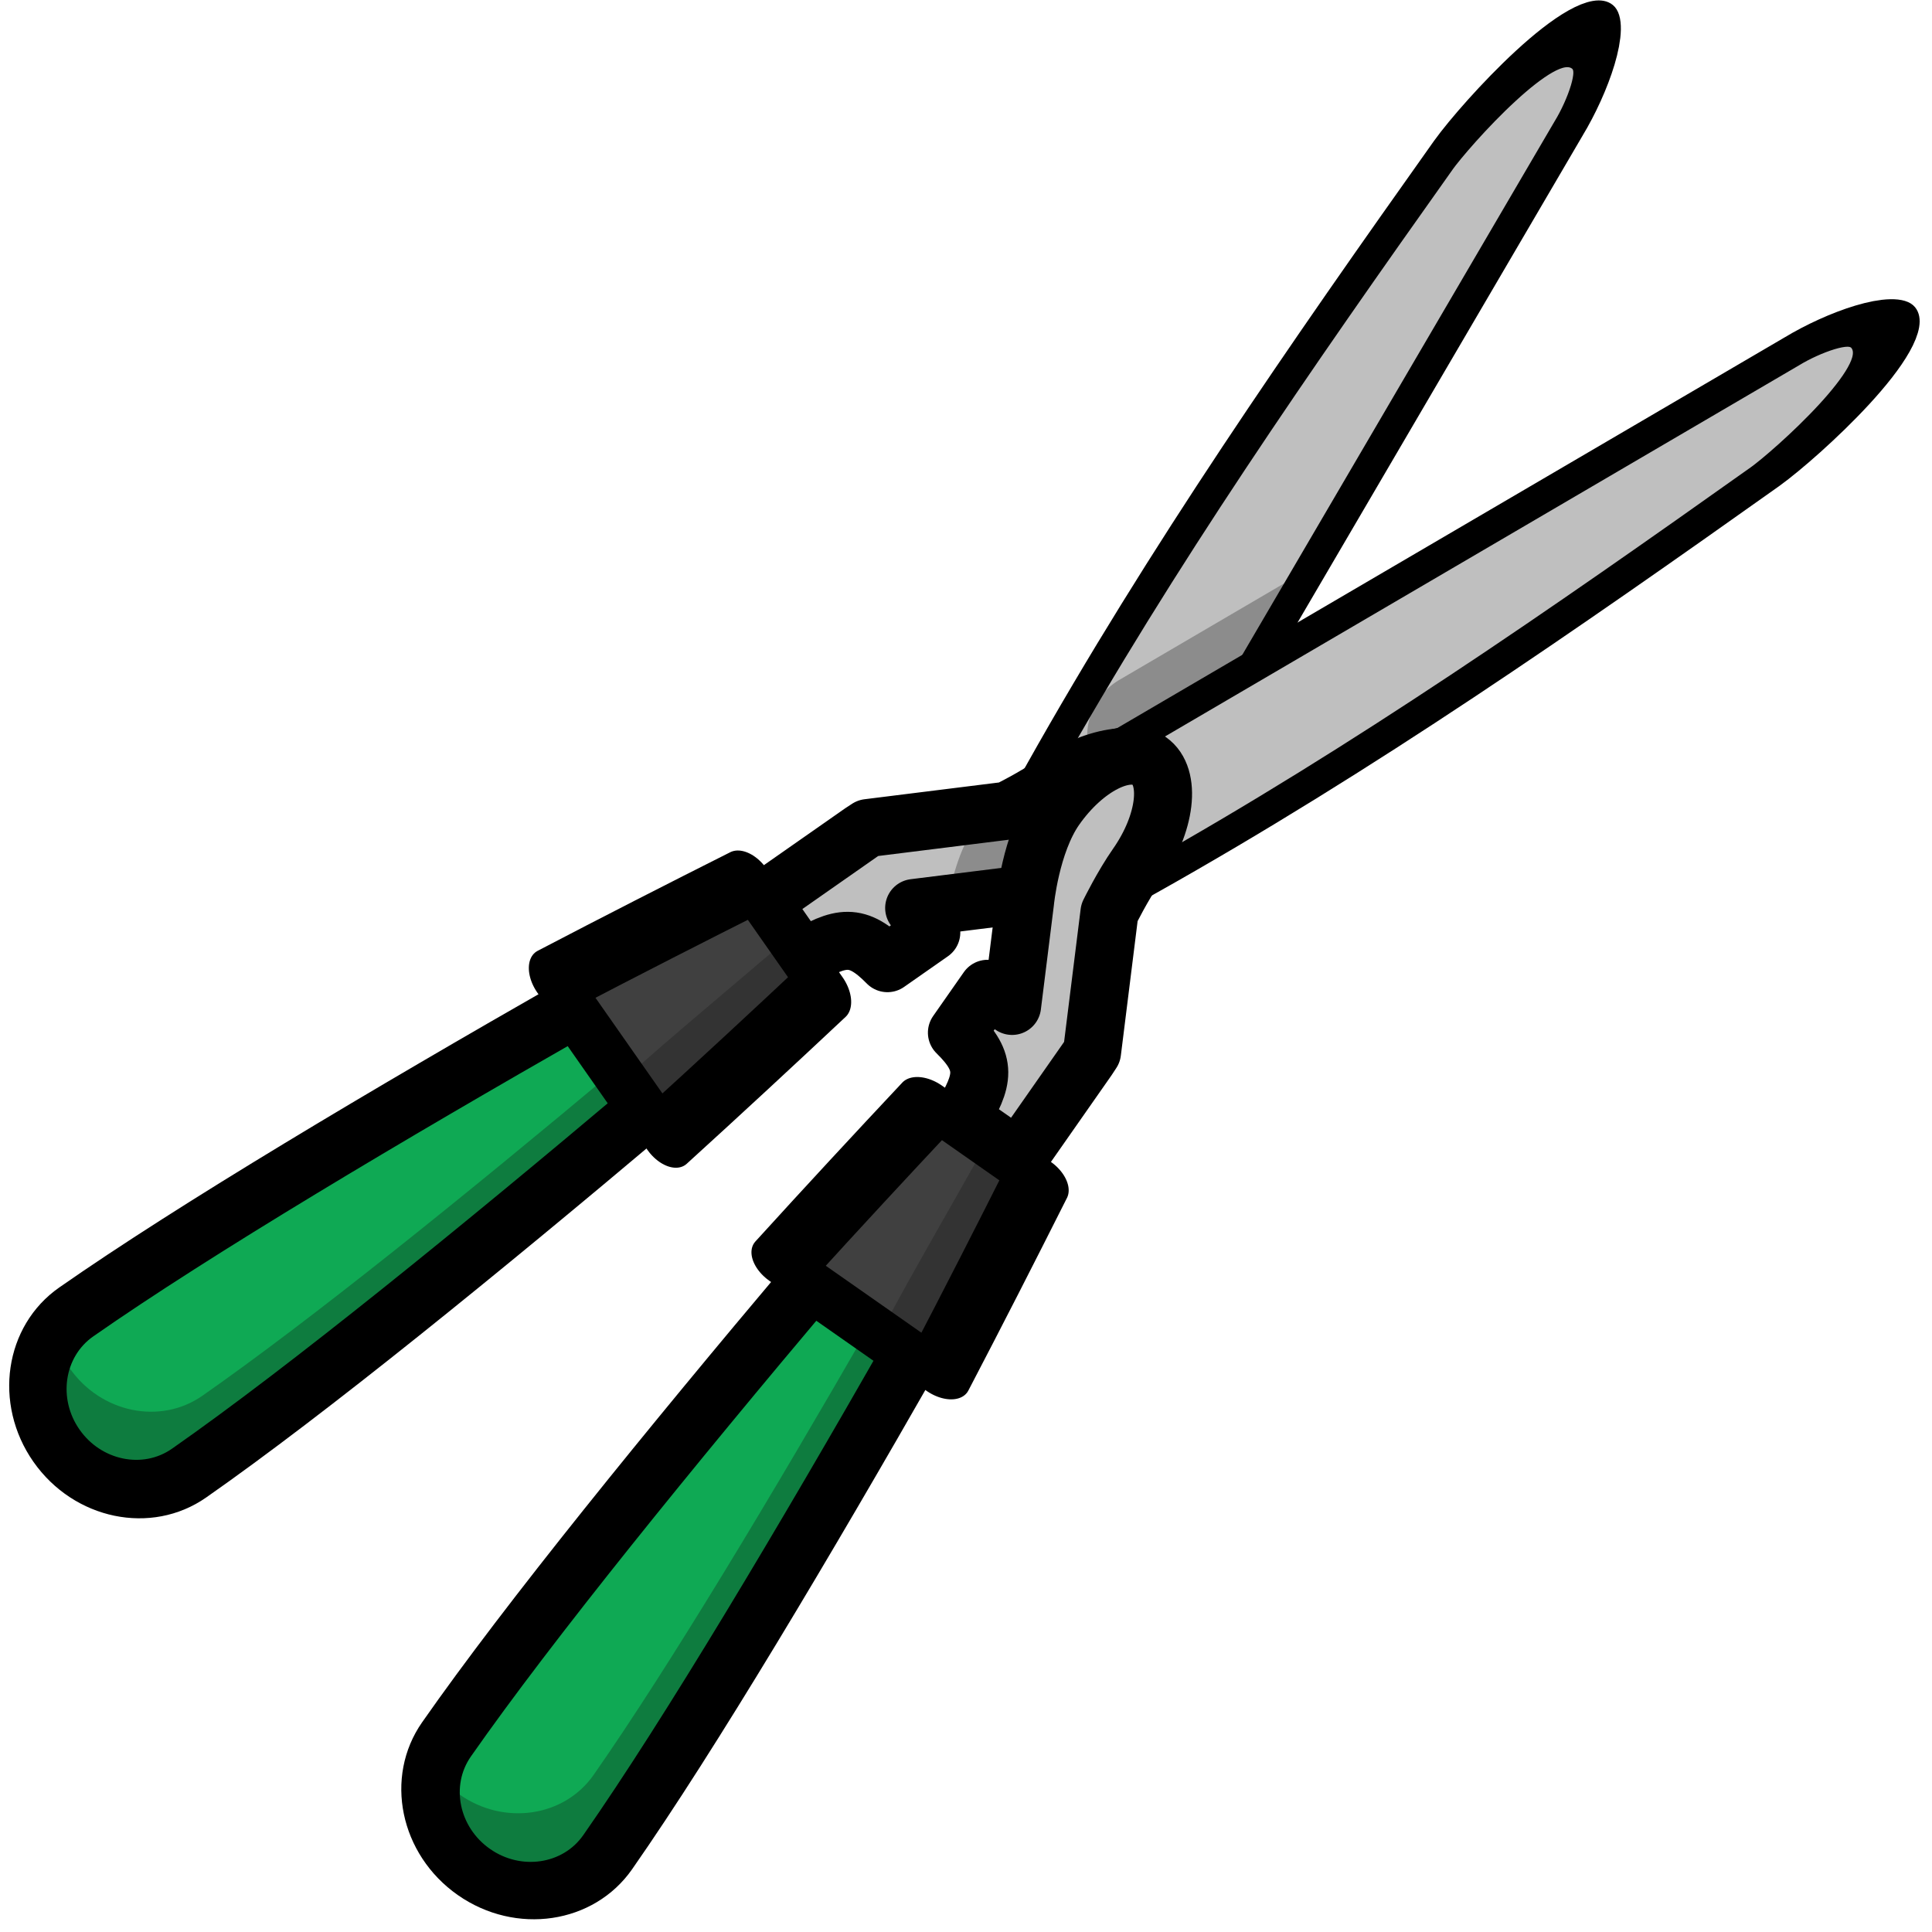
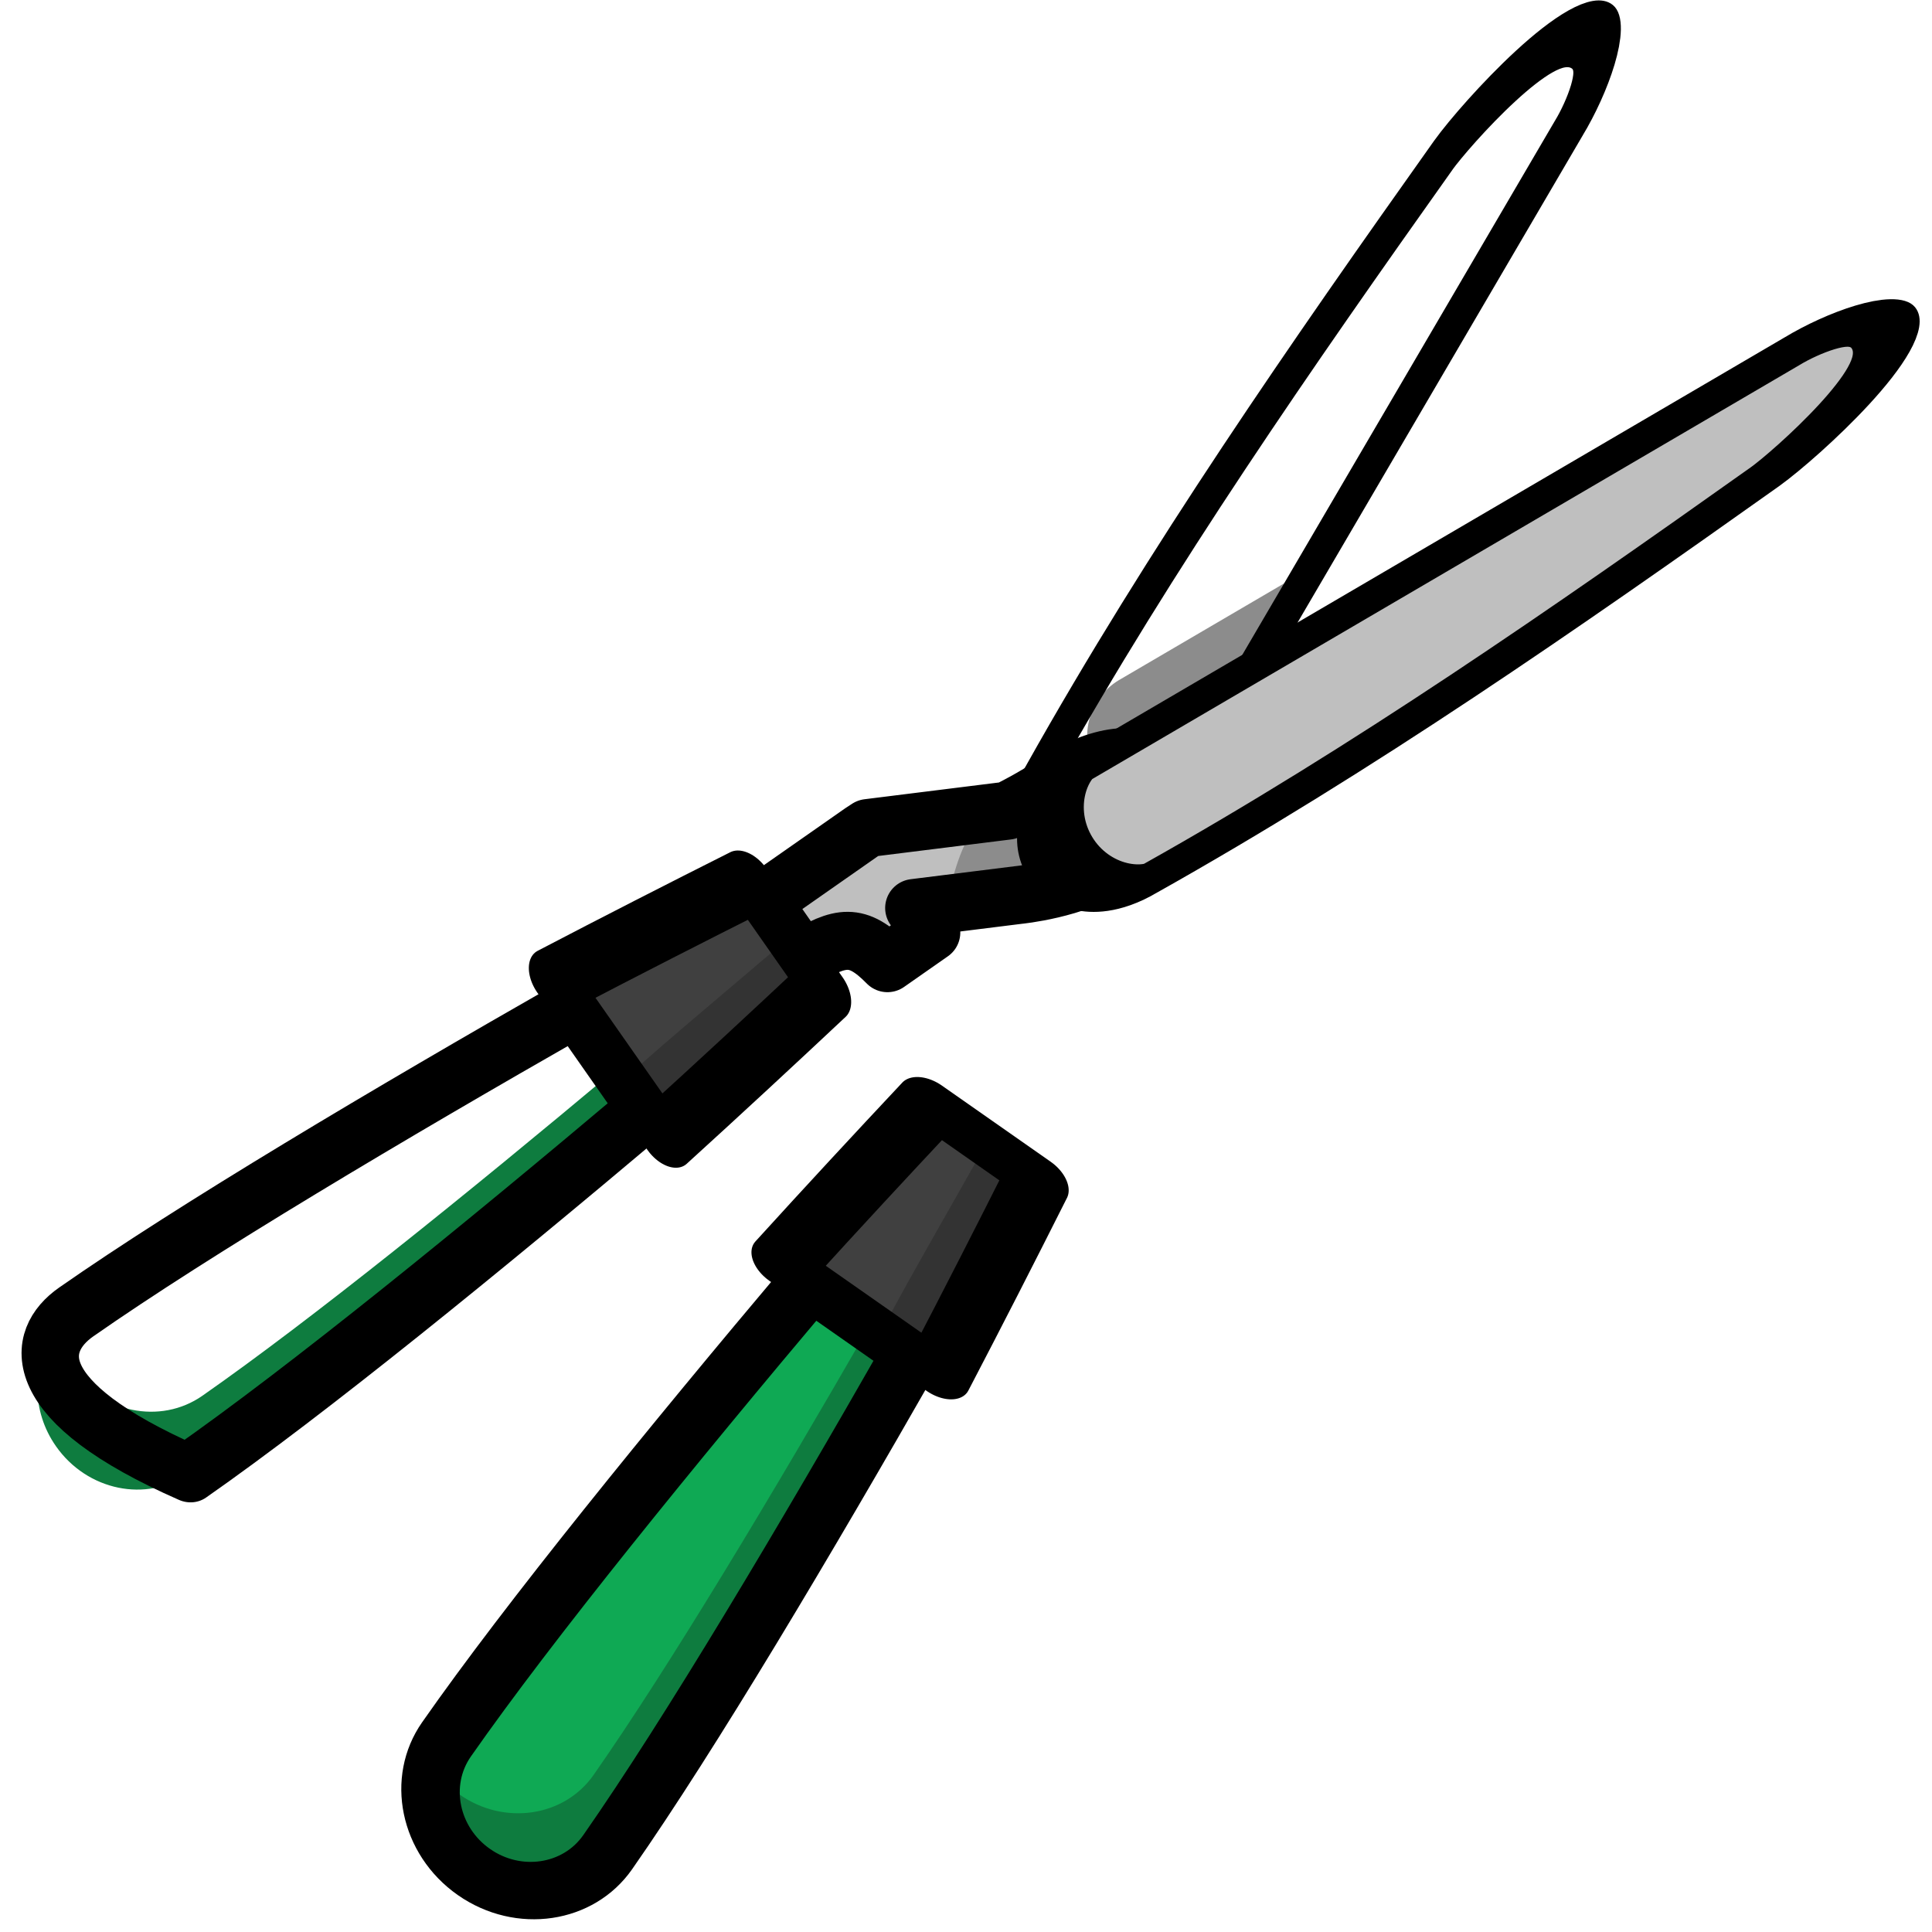
<svg xmlns="http://www.w3.org/2000/svg" fill="#000000" width="800px" height="800px" viewBox="0 0 250 250" style="fill-rule:evenodd;clip-rule:evenodd;stroke-linecap:round;stroke-linejoin:round;stroke-miterlimit:1.5;" version="1.1" xml:space="preserve">
  <g transform="matrix(0.798,0.798,-0.798,0.798,137.201,-64.602)">
-     <path d="M110.178,110.041C106.262,110.827 102.381,108.387 101.421,104.471C93.836,77.511 88.849,49.779 84.137,21.964C83.442,17.741 82.534,0.731 86.652,0.31C88.631,0.107 91.145,5.6 92.13,9.62L110.178,78.665L104.365,100.902C103.38,104.922 105.845,108.986 109.865,109.971C109.969,109.997 110.073,110.02 110.178,110.041Z" style="fill:rgb(191,191,191);" />
-   </g>
+     </g>
  <g transform="matrix(0.798,0.798,-0.798,0.798,137.201,-64.602)">
    <path d="M106.178,68.665L110.178,78.665L104.709,99.587C101.387,98.175 99.479,94.521 100.365,90.902L106.178,68.665Z" style="fill:rgb(140,140,140);" />
  </g>
  <g transform="matrix(0.503,0.305,-0.736,1.214,165.34,-22.75)">
    <path d="M89.41,9.926C89.41,6.635 87.234,1.919 83.458,1.701C75.6,1.248 69.532,14.552 68.9,17.944C64.987,40.31 61.625,62.664 63.45,84.913C63.45,88.203 69.891,90.875 77.825,90.875C85.759,90.875 92.2,88.203 92.2,84.913L89.41,9.926Z" style="fill:none;stroke:black;stroke-width:6.9px;" />
  </g>
  <g transform="matrix(0.647,0.925,-0.925,0.647,165.486,-57.09)">
    <path d="M99.764,107.736C99.764,107.736 100.291,104.354 100.291,101.5C100.291,95.636 102.847,90.875 105.996,90.875C109.144,90.875 111.7,95.636 111.7,101.5C111.7,106.444 108.383,112.293 108.383,112.293L102.773,122.906L106.2,122.906L106.2,129.041C101.325,129.857 100.533,131.652 100.2,136.801L92.2,136.801L92.2,122.906L92.227,121.992L99.764,107.736Z" style="fill:rgb(191,191,191);" />
  </g>
  <g transform="matrix(0.798,0.798,-0.798,0.798,137.201,-64.602)">
    <path d="M100.199,112.682L101.967,110.409C101.967,110.409 103.074,107.169 103.569,104.358C104.588,98.583 109.664,116.393 109.664,116.393L104.588,122.922C103.257,121.036 101.129,117.616 100.551,114.339C100.441,113.712 100.322,113.156 100.199,112.682Z" style="fill:rgb(140,140,140);" />
  </g>
  <g transform="matrix(0.647,0.925,-0.925,0.647,165.486,-57.09)">
    <path d="M99.764,107.736C99.764,107.736 100.291,104.354 100.291,101.5C100.291,95.636 102.847,90.875 105.996,90.875C109.144,90.875 111.7,95.636 111.7,101.5C111.7,106.444 108.383,112.293 108.383,112.293L102.773,122.906L106.2,122.906L106.2,129.041C101.325,129.857 100.533,131.652 100.2,136.801L92.2,136.801L92.2,122.906L92.227,121.992L99.764,107.736Z" style="fill:none;stroke:black;stroke-width:6.65px;" />
  </g>
  <g transform="matrix(0.14,0.2,-0.189,0.132,126.993,-29.819)">
    <g transform="matrix(0.684,0,0,0.684,157.806,305.723)">
-       <path d="M472.035,408.836C487.168,584.477 500,768.478 500,887.413C500,929.482 465.845,963.636 423.776,963.636C381.707,963.636 347.552,929.482 347.552,887.413C347.552,768.478 360.384,584.477 375.518,408.836L472.035,408.836Z" style="fill:rgb(15,169,84);" />
-     </g>
+       </g>
    <g transform="matrix(2.118,-2.244,2.118,2.244,-83.521,457.202)">
      <path d="M98.242,155.431L104.615,161.804C80.273,191.034 54.285,221.168 36.147,239.306C29.732,245.721 19.006,245.413 12.21,238.617C6.811,233.217 5.507,225.336 8.418,219.107C9.3,221.096 10.565,222.972 12.21,224.617C19.006,231.413 29.732,231.721 36.147,225.306C52.711,208.742 75.821,182.175 98.242,155.431Z" style="fill:rgb(14,124,63);" />
    </g>
    <g transform="matrix(0.684,0,0,0.684,157.806,305.723)">
-       <path d="M472.035,408.836C487.168,584.477 500,768.478 500,887.413C500,929.482 465.845,963.636 423.776,963.636C381.707,963.636 347.552,929.482 347.552,887.413C347.552,768.478 360.384,584.477 375.518,408.836L472.035,408.836Z" style="fill:none;stroke:black;stroke-width:46.16px;" />
+       <path d="M472.035,408.836C487.168,584.477 500,768.478 500,887.413C381.707,963.636 347.552,929.482 347.552,887.413C347.552,768.478 360.384,584.477 375.518,408.836L472.035,408.836Z" style="fill:none;stroke:black;stroke-width:46.16px;" />
    </g>
    <g transform="matrix(0.993,0,0,0.684,-323.255,282.751)">
      <path d="M725.111,442.403C730.144,382.402 735.518,322.859 740.822,266.624L811.625,266.624C816.929,322.859 822.303,382.402 827.336,442.403L725.111,442.403Z" style="fill:rgb(64,64,64);" />
    </g>
    <g transform="matrix(2.118,-2.244,2.118,2.244,-83.521,457.202)">
      <path d="M123.981,127.557L131.926,135.502C124.594,145.322 116.773,155.662 108.803,165.992L92.311,149.5L100.412,156.384C106.133,148.969 116.1,137.225 123.981,127.557Z" style="fill:rgb(51,51,51);" />
    </g>
    <g transform="matrix(0.993,0,0,0.684,-323.255,282.751)">
      <path d="M725.111,442.403C730.144,382.402 735.518,322.859 740.822,266.624L811.625,266.624C816.929,322.859 822.303,382.402 827.336,442.403L725.111,442.403Z" style="fill:none;stroke:black;stroke-width:36.66px;" />
    </g>
  </g>
  <g transform="matrix(-0.305,-0.503,-1.214,0.736,271.208,83.118)">
    <path d="M89.41,9.926C89.41,6.635 87.234,1.919 83.458,1.701C75.6,1.248 69.532,14.552 68.9,17.944C64.987,40.31 61.625,62.664 63.45,84.913C63.45,88.203 69.891,90.875 77.825,90.875C85.759,90.875 92.2,88.203 92.2,84.913L89.41,9.926Z" style="fill:rgb(191,191,191);stroke:black;stroke-width:6.9px;" />
  </g>
  <g transform="matrix(-0.925,-0.647,-0.647,0.925,305.549,82.973)">
-     <path d="M99.764,107.736C99.764,107.736 100.291,104.354 100.291,101.5C100.291,95.636 102.847,90.875 105.996,90.875C109.144,90.875 111.7,95.636 111.7,101.5C111.7,106.444 108.383,112.293 108.383,112.293L102.773,122.906L106.2,122.906L106.2,129.041C101.325,129.857 100.533,131.652 100.2,136.801L92.2,136.801L92.2,122.906L92.227,121.992L99.764,107.736Z" style="fill:rgb(191,191,191);stroke:black;stroke-width:6.65px;" />
-   </g>
+     </g>
  <g transform="matrix(0.2,0.14,-0.132,0.189,99.147,-2.797)">
    <g transform="matrix(0.684,0,0,0.684,157.806,305.723)">
      <path d="M472.035,408.836C487.168,584.477 500,768.478 500,887.413C500,929.482 465.845,963.636 423.776,963.636C381.707,963.636 347.552,929.482 347.552,887.413C347.552,768.478 360.384,584.477 375.518,408.836L472.035,408.836Z" style="fill:rgb(15,169,84);" />
    </g>
    <g transform="matrix(2.118,-2.244,2.118,2.244,-83.521,457.202)">
      <path d="M98.242,155.431L104.615,161.804C80.273,191.034 54.285,221.168 36.147,239.306C29.732,245.721 19.006,245.413 12.21,238.617C6.811,233.217 5.507,225.336 8.418,219.107C9.3,221.096 10.565,222.972 12.21,224.617C19.006,231.413 29.732,231.721 36.147,225.306C52.711,208.742 75.821,182.175 98.242,155.431Z" style="fill:rgb(14,124,63);" />
    </g>
    <g transform="matrix(0.684,0,0,0.684,157.806,305.723)">
      <path d="M472.035,408.836C487.168,584.477 500,768.478 500,887.413C500,929.482 465.845,963.636 423.776,963.636C381.707,963.636 347.552,929.482 347.552,887.413C347.552,768.478 360.384,584.477 375.518,408.836L472.035,408.836Z" style="fill:none;stroke:black;stroke-width:46.16px;" />
    </g>
    <g transform="matrix(0.993,0,0,0.684,-323.255,282.751)">
      <path d="M725.111,442.403C730.144,382.402 735.518,322.859 740.822,266.624L811.625,266.624C816.929,322.859 822.303,382.402 827.336,442.403L725.111,442.403Z" style="fill:rgb(64,64,64);" />
    </g>
    <g transform="matrix(2.118,-2.244,2.118,2.244,-83.521,457.202)">
      <path d="M123.981,127.557L131.926,135.502C124.594,145.322 116.773,155.662 108.803,165.992L92.311,149.5L100.412,156.384C106.133,148.969 116.1,137.225 123.981,127.557Z" style="fill:rgb(51,51,51);" />
    </g>
    <g transform="matrix(0.993,0,0,0.684,-323.255,282.751)">
      <path d="M725.111,442.403C730.144,382.402 735.518,322.859 740.822,266.624L811.625,266.624C816.929,322.859 822.303,382.402 827.336,442.403L725.111,442.403Z" style="fill:none;stroke:black;stroke-width:36.66px;" />
    </g>
  </g>
</svg>